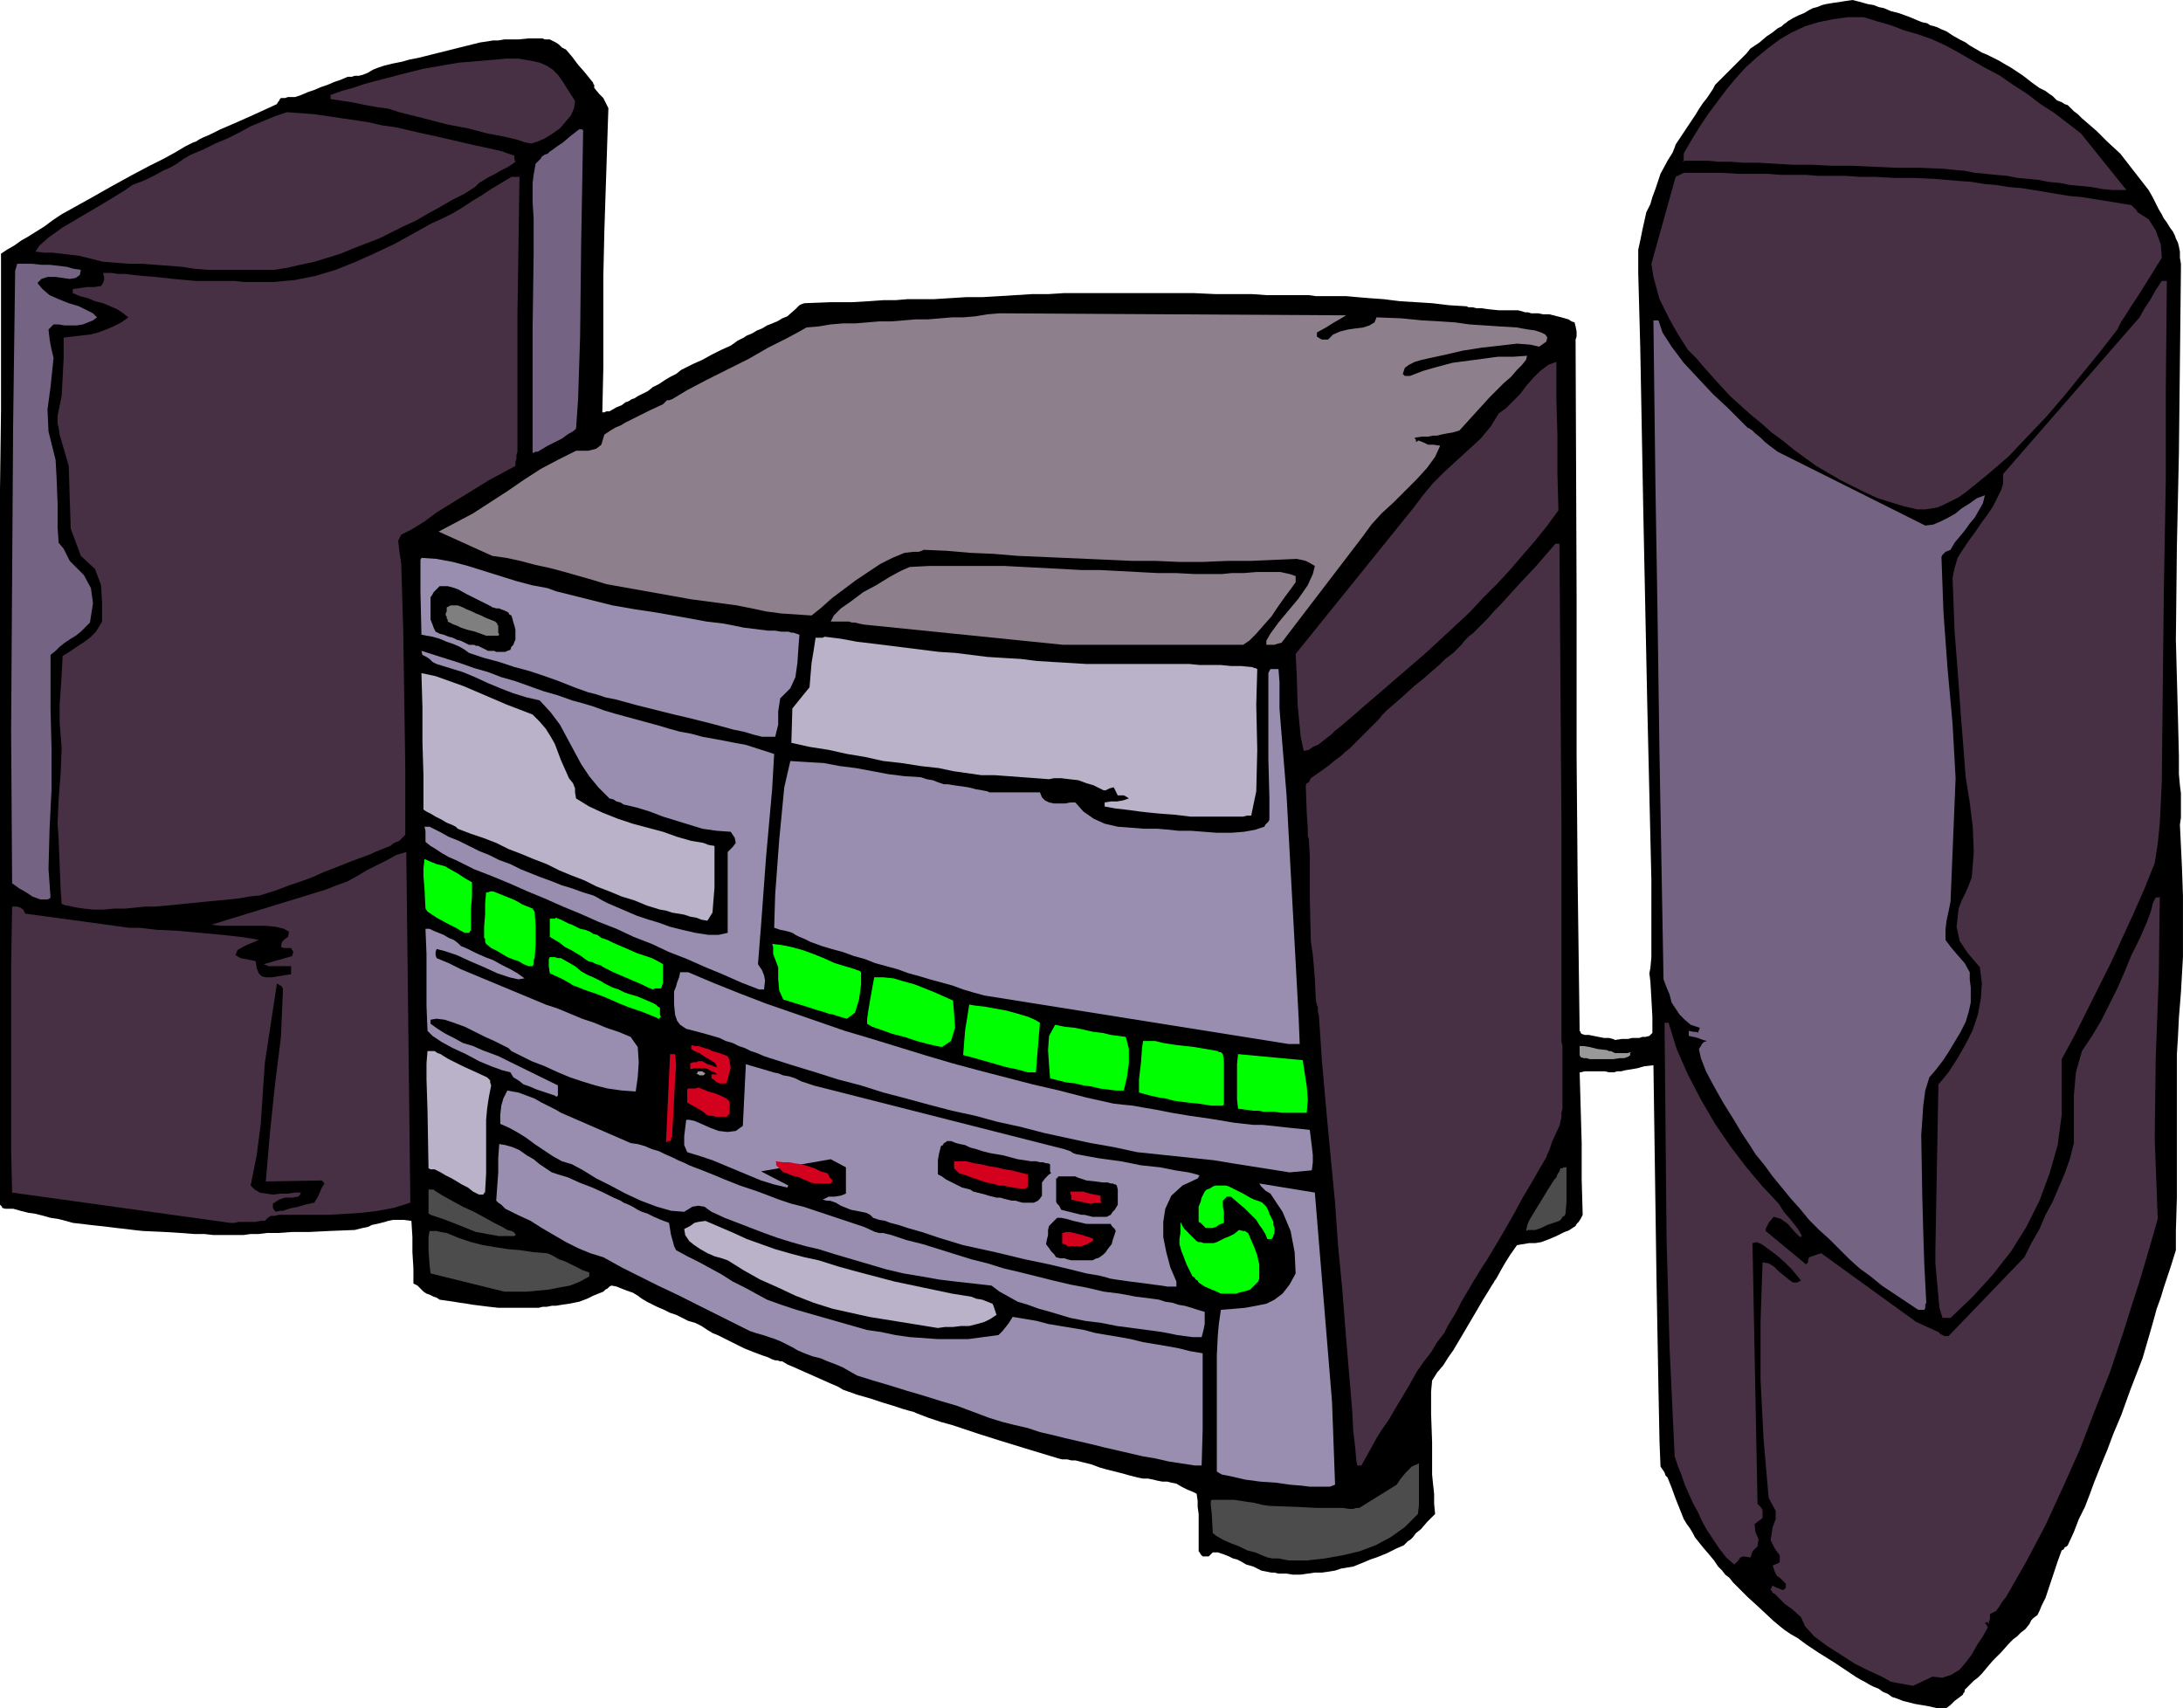
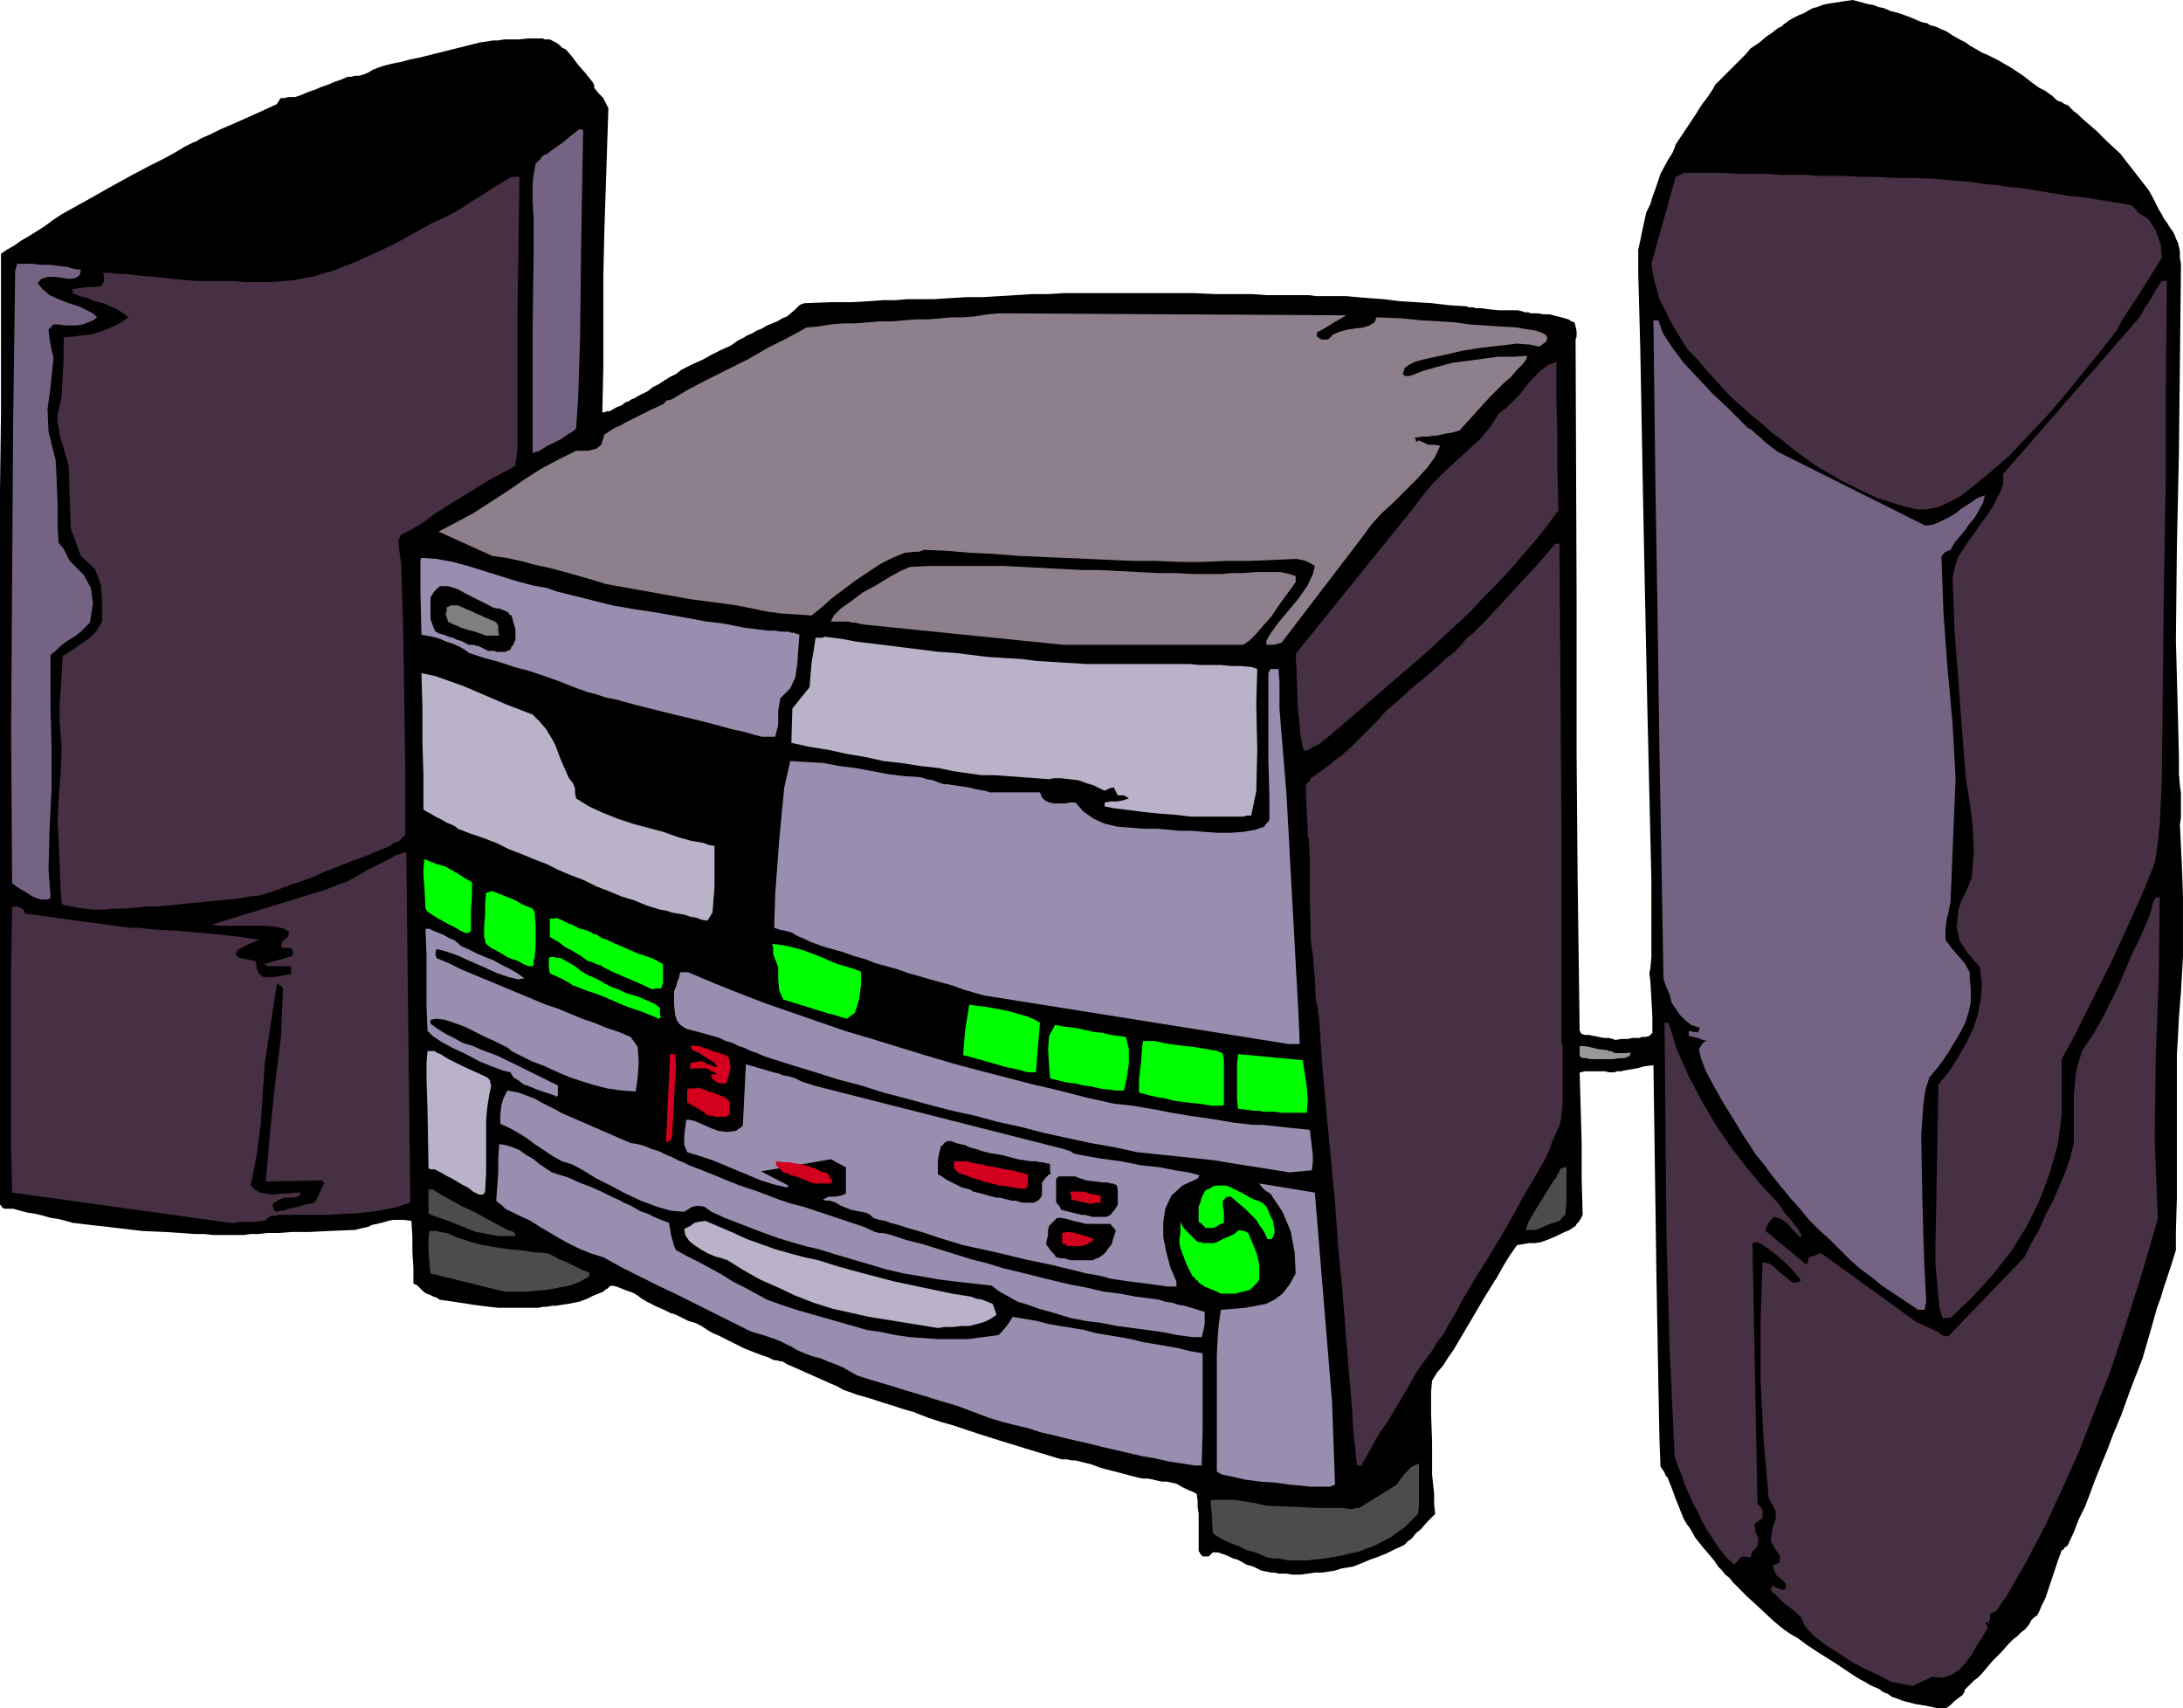
<svg xmlns="http://www.w3.org/2000/svg" width="2.16in" height="1.69in" fill-rule="evenodd" stroke-linecap="round" preserveAspectRatio="none" viewBox="0 0 2160 1690">
  <style>.pen1{stroke:none}.brush2{fill:#000}.brush3{fill:#473044}.brush4{fill:#4c4c4c}.brush5{fill:#998eaf}.brush6{fill:#bab2c9}.brush7{fill:#756384}.brush8{fill:#0f0}.brush9{fill:#d3001e}.brush10{fill:#999}.brush11{fill:#8e7f8c}</style>
  <path d="m1916 1690-9-2-6-1-6-1-4-1-4-1-4-1-5-2-6-2-4-3-5-2-4-3-5-2-4-2-5-3-4-2-5-3-21-14-16-10-12-8-8-6-7-4-6-4-5-4-6-5-15-14-11-10-8-8-6-6-4-5-4-3-3-4-4-4-4-6-5-6-6-7-8-10-2-4-3-5-3-4-3-5-4-10-4-10-4-11-4-10-2-2-1-3-2-3-2-3-1-25-1-50-2-112-3-210-9 1-7 2-6 1-6 1-4 1h-4l-3 1h-5l-4-1h-20l-4 1h-1l1 35 1 35v36l1 35-2 4-2 3-2 2-1 2-3 2-3 2-2 1-3 1-4 2-4 2-7 3-8 3-6 1h-6l-6 1-6 1-7 10-5 8-4 7-5 9-1 1-1 2-2 3-3 5-5 8-7 12-10 17-13 22-5 7-5 8-6 7-5 8-1 11v22l1 28v32l1 10 1 9v10l1 10-8 8-6 7-5 4-3 4-2 2-3 2-2 2-2 2-7 3-6 3-4 2-5 2-5 2-6 2-7 3-10 4-6 1-6 1-6 2-6 1-7 1h-7l-7 1-7 1h-8l-6-1h-8l-4-1h-3l-5-1-5-1-8-4-7-2-5-3-4-2-4-1-4-2-5-2-6-2h-5l-1 1-1 1-1 1-1 1h-6l-1-1-1-1-1-2-1-1v-37l-1-7v-6l-1-7-4-2-5-2-6-3-5-3-5-1-4-1h-5l-5-1-4-1-5-1h-5l-5-1-8-2-7-2-8-2-8-2-7-2-8-3-8-2-8-2h-4l-4-1h-5l-4-1-33-10-26-8-19-6-15-5-12-4-11-3-12-4-13-5-2-1-4-1-7-2-9-3-10-3-12-4-14-4-14-5-5-3-7-3-9-4-9-4-9-4-9-4-7-3-5-3h-2l-3-1h-2l-3-1-4-2-6-2-8-3-10-4-8-4-6-3-4-2-4-2-4-2-5-2-5-3-6-4-6-3-7-2-6-3-6-3-6-2-6-3-7-3-6-3-4-2-5-3-4-3-5-3-6-2-5-2-5-2-5-1-2 1-2 2-2 1-2 2-5 2-5 2-6 3-8 3-10 2-7 1-6 1h-4l-5 1h-4l-4 1h-40l-9-1-8-1-8-1-6-1-7-1-6-1-7-1-7-1-3-2-3-1-4-2-3-1-3-2-3-3-3-3-4-2v-15l-1-16v-15l-1-16-8-1h-10l-5 1-3 1-4 1-4 1-5 1-4 2-5 1-4 1-4 1-25 1-20 1h-17l-14 1h-11l-8 1h-8l-7 1h-30l-9-1h-10l-13-1-16-1-22-1-9-1-8-1-9-1-8-1-9-1-9-1-8-1-9-1-7-2-8-2-7-1-7-2-8-2-7-1-8-2-7-2H5l-3-1v-1l-1-1-1-1V484l1-78V251l6-4 7-4 7-5 7-4 8-5 8-5 8-6 9-6 27-15 23-13 20-11 17-9 14-7 11-6 10-6 8-4 3-1 3-2 4-2 7-3 10-5 14-6 18-8 24-11 1-2 1-1 1-2 1-1h4l3-1h7l6-2 7-3 6-2 7-3 6-2 7-3 6-2 7-3h4l3-1h4l4-1 5-2 5-3 5-2 6-2 4-1 4-1 5-1 5-1 7-2 10-2 12-3 16-4 4-1 4-1 4-1 4-1 4-1 4-1 4-1 4-1 7-1 6-1h5l6-1h14l10-1h14l2 1h5l2 1 4 2 3 2 3 3 4 2 6 7 6 8 7 8 8 10v1l1 1v3l5 6 4 4 2 4 3 6-1 30-1 31-1 30-1 31-1 44v90l-1 45h2l2-1h3l7-4 5-2 4-3 3-1 3-2 3-1 3-2 4-2 6-3 5-4 6-3 6-4 5-3 6-3 5-4 6-3 6-3 9-4 9-5 10-5 9-4 7-5 6-3 3-2 5-2 5-3 5-2 5-3 5-2 5-2 5-3 5-2 8-7 4-4 2-1 3-1 26-1h21l17-1 14-1h12l12-1h26l16-1 16-1h16l17-1 16-1 16-1h16l16-1h128l22 1h36l14 1h42l7 1h30l11 1 12 1 14 1 16 2 16 1 16 1 17 2 16 1h1l2 1h4l4 1h5l7 1 10 1h19l4 1 3 1h3l3 1h7l5 1h6l12 3 7 2 3 2 3 1 1 4 1 5v5l-1 3 1 255v156l1 121 2 151v1l1 1v1l1 1 3 1h4l5 1 5 1 5 1h5l4 1 2 1 7-1h6l4-1h7l3-1h3l4-1 1-1 1-1 1-1v-16l-1-18-1-17-1-8 1-5 1-11v-76l-4-171-4-194-3-162-2-74v-23l2-9 2-10 2-9 2-9 4-8 2-7 3-8 5-15 7-13 5-8 2-5 1-3 4-6 4-6 4-6 4-6 4-6 3-5 4-6 4-5 2-3 2-3 2-3 2-4 4-4 5-5 4-4 5-5 4-4 5-5 4-4 4-5 9-6 7-6 6-4 5-4 4-2 2-2 3-2 1-1 5-3 6-3 5-2 5-3 4-2 4-1 5-2 4-1 6-1 7-1 6-1 7-1 8 2 7 2 6 1 5 2 5 1 7 3 8 2 11 4 7 3 5 2 5 1 3 2 4 1 3 1 4 2 5 2 6 4 7 4 6 3 4 3 7 4 5 3 5 2 4 2 4 2 4 2 5 3 7 4 12 8 9 7 7 5 6 3 4 3 3 2 2 2 2 2 2 1 3 1 3 2 3 1 3 3 3 3 4 3 4 4 7 6 8 7 10 10 13 12 7 9 7 9 7 9 7 9 4 7 3 6 3 6 3 5 2 4 3 4 3 5 3 4 2 4 1 3 2 4 1 4 1 5v6l1 6v5l-1 92-1 91-2 92-1 92 2 75 1 40v18l1 11 1 8v24l-1 7 2 42 1 28v61l-2 35-2 25-1 20-1 16v142l-1 33v19l-5 16-4 12-3 9-3 10-4 11-3 11-4 14-7 24-12 31-9 25-8 19-6 16-5 12-4 10-4 10-4 11-5 13-6 12-5 13-6 13-1 1-2 1-1 2-2 1-4 11-4 12-4 12-4 12-2 4-2 4-2 5-2 4-4 3-2 2-2 4-4 5-4 3-4 4-4 3-4 4-8 9-8 8-6 7-5 6-4 4-4 3-4 4-4 4-1 1v2l-1 1-1 2-4 3-4 3-4 4-4 3h-10z" class="pen1 brush2" />
  <path d="m1893 1668-6-1-5-1-6-1-5-1-9-5-13-6-14-7-14-9-14-9-12-9-9-10-4-9-9-8-7-5-5-5-3-3-2-2-2-1-1-2-1-1v-1l1-1v-1l1-1 4 2 3 1 2 1h2l1-1 1-1v-4l-5-5-4-3-2-4-2-6 7-3v-7l-5-7-4-8 2-13 3-8v-8l-7-13-5-58-3-59v-58l2-58 6 1 5 3 5 5 5 4 5 4 4 3h4l4-2-4-5-5-6-7-7-8-7-8-6-7-5-5-2-4 1 5 258 3 3 2 3v8l-8 6 1 8 3 7-1 7-5 5-2 6-7-1-3 1-2 3-4 4-8-7-7-9-6-9-6-9-5-9-4-9-5-9-4-9-4-9-3-9-4-10-3-9-5-107-3-108-1-107-1-107h4l8 26 11 25 13 25 14 24 15 22 16 21 16 19 16 17 5 8 7 8 7 9 4 7h-1v1h-1l-6-6-6-7-7-5-7-2-5 6-2 4-1 2v2l40 33 1-1 1-1v-2l1-3 12-4 94 68 22 10 2 2 2 1 2 1h4l75-78 7-14 8-14 6-14 7-13 6-14 6-14 5-14 4-16v-47l2-23 6-21 10-15 9-15 8-16 8-16 7-16 7-17 8-16 7-16 3-8 2-6 1-5 3-6h3l1-1-1 80-3 80-1 80 3 79-6 21-7 24-6 20-3 9-12 38-13 39-15 38-15 39-17 38-17 37-19 36-20 35-4 5-3 5-3 4-6 3v5l-1 2v3l-1-1v-1h-1l-2 1 1 1 1 1v1l1 1-5 9-6 9-5 9-6 8-6 7-8 5-9 3-10-1-19 9z" class="pen1 brush3" />
  <path d="m1275 1544-5-1-5-1h-6l-5-1-5-2-7-3-8-2-8-4-8-3-7-3-7-4-4-3-1-19-1-9v-4l1-1h22l7 1 6 1 7 1 8 2 7 1 27 1 20 1h25l7 1h4l3-1h3l37-23 4-6 5-6 6-6 7-3v41l-1 9-13 13-14 10-15 8-16 6-17 4-17 3-18 2h-18z" class="pen1 brush4" />
  <path d="m1296 1471-8-1-12-1-14-2-15-1-15-2-13-3-10-2-5-3v-115l1-20 1-11 1-7 1-7 13-1 11-1 11-2 10-2 8-4 8-6 7-9 6-11-1-21-4-21-8-19-12-18-5-3-2-2-2-2-2-3 55 9 17 207 3 82-5 2h-20zm-114-21-13-2-13-2-13-3-12-2-13-3-13-3-13-3-12-3-13-3-13-3-12-3-13-3-12-4-13-3-12-3-13-4-16-6-16-6-17-5-16-5-17-5-16-5-17-5-16-5-7-4-7-4-7-3-8-3-7-3-8-2-8-3-7-3-5-3-6-3-6-3-5-2-6-2-6-2-7-2-6-2-18-9-18-9-18-9-18-9-19-9-18-9-18-9-18-10-13-4-12-5-12-6-12-7-12-7-11-7-13-6-12-6-2-2-2-2-3-2-2-2 1-14 1-14v-14l1-14 6 1 7 2 7 3 7 5 7 4 6 5 6 4 6 4 6 2 10 3 11 5 13 5 11 5 10 5 7 3 3 2 5 2 4 2 5 3 4 2 6 2 6 3 7 3 8 3 2 12 2 7 1 4 2 4 11 6 12 6 11 6 11 6 11 7 12 6 11 6 11 6 14 5 15 5 14 4 14 4 14 4 14 4 14 4 14 2 14 3 14 2 14 1 14 1h30l15-2 15-2 4-4 4-5 3-4 3-5 12 2 12 2 11 3 12 2 12 2 12 2 11 3 12 2 12 2 11 2 12 3 12 2 12 2 11 2 12 3 12 2v76l-1 35h-7z" class="pen1 brush5" />
  <path d="m1343 1450-1-5-1-12-2-17-1-20-6-71-4-51-4-41-3-43-3-31-5-53-5-56-3-45-1-4v-4l-1-3-1-4-1-21-1-13-1-11-2-14-1-43v-41l-1-17-1-3v-7l-1-15-1-28 1-2 2-1 1-2 1-2 10-7 7-5 6-5 4-3 4-3 3-3 4-3 4-4 4-4 4-4 4-4 5-5 4-4 4-4 4-5 4-4 15-13 12-11 10-8 8-7 7-6 6-6 8-6 8-8 3-4 3-3 2-2 3-2 8-8 7-7 6-7 7-7 9-10 11-12 15-16 19-22h4l2 279v214l1 3v63l-1 4v4l-1 5-1 4-7 15-3 9-2 4-1 3-7 12-8 14-9 15-8 15-8 14-7 12-6 10-3 5-3 5-4 6-8 13-13 22-4 8-4 7-5 8-4 8-7 9-6 10-7 9-7 10-9 16-6 10-6 10-7 12-7 10-5 8-6 11-9 16h-4z" class="pen1 brush3" />
  <path d="m1180 1323-15-2-15-3-15-2-15-2-15-2-15-3-16-2-15-3-10-3-10-3-11-3-11-4-10-3-9-5-9-5-8-6-36-4-16-2-17-3-18-3-17-4-17-5-17-5-17-5-16-5-13-3-14-4-13-4-14-5-13-5-13-5-13-5-13-6-7-5-6-1-6 1-8 5-13-1-14-4-16-6-15-7-15-8-14-7-13-8-11-6-10-3-9-5-9-6-9-6-8-6-8-5-9-5-9-4v-9l1-9 2-7 4-8 5 1 6 1 8 3 8 3 7 4 8 4 6 3 5 3 69 30 7 1 7 2 7 3 7 2 6 3 7 3 6 3 7 3 4 2 5 2 8 3 10 4 12 5 15 6 18 6 21 8 12 4 12 3 12 4 12 4 12 4 12 4 12 4 11 5 4 1h4l4 1 4 1 15 5 16 4 16 5 16 5 16 5 16 4 16 5 17 4 16 4 16 4 17 4 16 3 17 4 16 2 16 3 16 2 7 1 6 2 7 1 6 2 6 1 7 2 6 2 7 2v12l-1 5-2 8h-9z" class="pen1 brush5" />
  <path d="m928 1314-68-11-18-4-18-4-19-6-18-7-17-8-18-8-16-9-16-10-6-2-7-2-7-3-7-4-6-4-5-4-4-6-1-6 6-3 4-3 4-1 7-1 14 6 14 6 13 6 14 5 14 5 14 4 15 4 14 3 19 6 18 5 19 5 19 5 19 4 19 4 19 4 19 3 5 2 6 1 5 2 5 2 1 2 1 3 1 3 1 3-6 4-6 3-7 2-8 2h-8l-8 1h-8l-7 1z" class="pen1 brush6" />
  <path d="m1922 1304-3-10-2-22-2-22v-13l3-164 10-12 9-14 8-14 7-14 5-15 3-16 1-15-2-16-12-14-8-12-3-14 2-18 3-8 4-8 3-7 3-8 2-25-1-25-3-24-4-25-5-64-3-42-3-38-2-53 2-10 3-10 5-8 6-9 6-8 6-9 6-8 6-9 5-10 3-6 2-6v-10l135-155 5-9 6-9 5-9 6-9h5l-1 108v87l-2 114-2 187-1 21-1 20-2 20-3 19-10 25-11 25-11 24-11 24-12 24-12 24-12 24-13 24v55l-4 30-8 28-10 27-13 26-15 24-18 23-20 22-22 21h-8z" class="pen1 brush3" />
  <path d="m1898 1296-12-8-12-8-12-8-11-9-11-8-10-9-10-10-10-10-10-9-10-10-9-11-9-10-9-11-9-11-8-11-9-11-5-8-8-12-9-15-10-16-9-16-8-15-5-13-2-9 2-3 1-2 2-2 3-1-4-1-5-2-4-1-5-1v-5l5 1h3l1 1 2-5-9-3-6-5-5-5-4-6-4-6-2-8-3-7-3-8-4-224-2-143-2-122-2-163h5l4 12 9 14 12 16 14 15 15 16 14 13 12 12 8 8 2 1 3 2 3 3 5 4 4 4 5 4 4 3 4 3 146 73 8-1 7-3 8-4 7-4 6-5 8-5 7-5 8-3-2 8-4 7-4 7-5 6-5 7-5 6-5 6-4 7-5 2-2 2-1 1-1 2 2 55 4 55 5 55 3 54-5 122-2 10-2 9-1 9v10l6 8 6 7 7 8 5 9v7l1 8v15l-2 9-3 10-5 10-6 10-6 10-6 9-7 9-6 7-4 13-2 15-1 15-1 14 1 59 1 37 1 31 2 39-1 2v3l-1 2h-6z" class="pen1 brush7" />
  <path d="m1208 1280-4-2-5-2-7-3-6-4-1-2-2-1-1-2-2-1-6-12-3-8-2-5-2-7v-5l1-6v-11l2 4 2 3 4 4 6 6 2 2 2 1h2l3 1h10l3-1 8-4 5-2 4-2 5-4 4 1h2l1 1 2 1 6 14 3 8 1 5 1 4v14l-1 3-2 2-2 2-4 4-3 1-4 1-4 1-3 1h-15z" class="pen1 brush8" />
  <path d="m499 1278-73-18-1-9-1-14v-13l1-6h7l4 1 6 1 12 5 12 4 12 3 12 2 13 2 12 1 13 2 13 1 3 1 4 2 5 3 6 2 6 3 6 3 6 3 6 2v4l-9 5-10 4-11 2-10 2-11 1-11 1h-22z" class="pen1 brush4" />
  <path d="m1155 1273-6-1-8-1-7-1-8-1-8-1-7-1-7-1-6-1-3-1-8-2-12-2-16-4-21-5-24-5-29-7-32-7-23-7-18-6-14-4-9-3-8-2-5-2-6-1-6-2-3-3-4-2-5-1-5-1-5-1-5-2-5-2-5-3-3-1-3-1h-3l-4-1 6-3h6l6-1 5-2v-26l-15-8-69 12 27 14-1 2-13-3-13-4-12-5-12-5-12-5-12-5-12-4-13-4-3-7v-9l1-8 1-8h3l5 1 7 3 9 4 8 3 9 1 8-1 7-5 3-61 24 7 3 1 5 1 5 2 6 1 6 2 6 3 6 2 6 2 248 63 3 1 3 1 3 2 3 1 22 4 22 3 20 4 19 2 15 3 13 2 8 2 3 1-1 1v1l-1 1-15 7-11 10-6 13-2 13v15l3 15 4 15 6 14v5h-9z" class="pen1 brush5" />
  <path d="m1060 1247-4-1-3-1h-4l-4-1-2-3-3-3-2-3-3-4 1-5 1-4v-5l1-4 2-2 2-2 2-2 2-2h4l5 1 7 2 13 3h24l1 2 1 1 2 2 1 2-1 3-1 3-1 3-1 4-4 5-2 3-2 2-4 3-2 1h-1l-2 1-2 1h-21z" class="pen1 brush2" />
  <path d="m1056 1233-1-1-1-1h-2l-1-1v-10l4-1h3l5 1 8 2 3 1 3 1 3 1 2 1-1 2-2 1-3 2-6 2h-14z" class="pen1 brush9" />
  <path d="m1254 1226-2-5-3-5-3-4-3-5-7-7-4-4-6-5-8-7h-4l-1 1-1 1-1 1-1 1v6l1 5v11l-3 1-2 1-3 2-3 1h-7l-2-2-1-1-2-2-2-1v-15l2-5 1-4 2-4 1-2 2-2 3-1 3-2 3-1h10l3 1 2 1 12 6 7 4 4 2 6 2 2 1 1 1 2 2 1 1 2 4 1 3 2 4 2 4v3l1 3v6l-1 1v1l-1 2-1 1h-4z" class="pen1 brush8" />
  <path d="m493 1223-5-1-6-1-5-1-6-1-15-6-10-4-8-3-6-2-3-1-3-1-1-1h-1v-24h5l1 1 8 5 9 5 11 6 11 5 11 6 9 5 8 4 5 3 4 1 2 1 1 1 1 1v1l-1 1h-16zm1017-5 1-5 1-3 2-4 3-5 3-5 5-8 6-10 7-11 2-2 1-3 2-3 1-3h2l1-1h3v34l-1 12-1 2-2 1-1 2-2 2-6 2-6 2-6 3-6 2h-7l-2 1z" class="pen1 brush4" />
  <path d="m228 1210-216-30-1-42V957l1-60h5l3 1 3 2 2 4 103 14h10l17 2 21 1 22 2 22 2 18 2 13 2 5 1-7 3-7 3-7 4-2 5 5 3 5 1 5 1 5 1 1 7 2 5 3 3 4 1h6l6-1 6-1 7-1v-8h-22l-5-2 28-8 1-3v-2l-1-1-1-2h-7l-3-1 1-5 3-3 3-2 1-5-5-3-8-2-10-1h-45l-9-1 114-35 10-4 11-4 9-5 10-6 10-5 10-5 9-5 10-3 1 86 1 87 1 87 1 87-16 5-16 3-16 2-16 1-17 1h-49l-4 1h-4l-3 2-3 3h-4l-5 1h-17l-4 1h-4z" class="pen1 brush3" />
  <path d="m1081 1204-4-1-4-1h-3l-4-1-4-1-4-1-4-1-4-1-1-2-1-2-2-2-1-2v-23h1v-1h1v-1h17l2 1 3 1 3 1 3 1 9 1 7 1h5l3 1h2l2 1h1l1 1 1 4v15l-3 5-2 2-2 3-4 2h-14zm-808-5-2-2-1-2v-4l6-4 6-2h7l6-1 1-1 1-1v-1l1-1h-6l-7 1h-7l-8 1-7-1-6-1-5-3-4-4 6-30 4-31 2-30 2-30 12-79 3 2 2 1v1l1 1-2 48-6 48-5 48-4 47 56-1v1h1v1l1 1-3 5-2 5-2 4-3 5-9 2-7 2-5 1-4 1-3 1-3 1h-3l-4 1z" class="pen1 brush2" />
  <path d="m1078 1191-4-1-5-1-4-1-5-1v-4l-1-2v-2h13l3 1 3 1 5 1 6 1v5l1 2h-6l-3 1h-3z" class="pen1 brush9" />
  <path d="m1012 1190-4-1-3-1h-4l-4-1-4-1-3-1h-4l-4-1-4-1-3-1-4-1-4-1-4-1-3-2-4-1-4-1-10-5-6-3-4-3-4-2v-14l1-6 2-8 2-1 1-2 2-1 1-1h4l5 2 4 1 5 1 2 1 2 1 3 1 4 1 6 2 8 2 12 2 15 4 7 1 6 1h5l4 1h3l3 1h2l2 1v7l1 2-2 1-2 2-2 2-3 4v13l-2 3-2 2-2 1-2 1h-11z" class="pen1 brush2" />
  <path d="m474 1182-6-3-5-4-6-3-5-3-5-3-6-3-5-3-6-3h-4l-2-1-1-57-1-31v-16l1-12h7l3 2 3 1 3 2 5 3 6 3 8 4 11 5 13 6 2 2 1 1v2l1 3-2 10-1 6-1 7-1 11v53l-1 18v1h-1v1l-1 1h-4z" class="pen1 brush6" />
  <path d="m1009 1176-7-1-5-1-5-1h-4l-3-1-4-1-5-1-6-2-9-3-5-2-3-1-4-1-1-1-1-1-2-2-1-1v-7h12l8 2 7 1 8 2 7 1 8 2 7 1 8 2 8 2v12l-1 1-1 1h-6zm-203-5-4-1-4-2-3-1-4-2-4-1-4-1-4-2-4-1-2-2-1-1-2-2-2-2v-3l-1-1 8 1h6l5 1 7 1 7 2 6 2 6 3 7 2 1 2 1 2 2 2 1 2h-1v1l-1 1h-16z" class="pen1 brush9" />
  <path d="m1276 1160-19-3-19-3-19-3-18-3-19-2-19-2-19-2-19-2-23-5-23-4-23-5-23-5-23-6-23-5-22-6-23-5-23-6-22-6-23-6-22-7-23-6-22-7-23-7-22-7-6-2-7-3-6-2-6-3-6-2-6-3-7-2-6-3-14-4-11-3-8-2-6-4-3-4-2-6-1-10v-13l2-5 1-4 2-5 1-5h8l26 11 25 10 26 10 26 9 26 9 26 9 27 8 26 8 26 8 27 8 26 7 27 7 27 7 26 6 27 7 27 6 9 1 10 1 11 2 12 2 15 3 18 3 21 3 24 4 9 1 9 1h9l10 1 9 1 9 1 10 1 9 1 2 16 1 9v7l-1 8-22 2z" class="pen1 brush5" />
  <path d="m659 1130 1-22 1-22 1-21 1-22h5l1 12-1 12-1 21-2 36v1l-1 1v2l-1 1h-2l-1 1h-1zm51-25h-2l-3-1h-3l-3-1-2-2-3-2-5-3-9-5v-13l1-1h7l3-1 10 4 7 2 5 2 4 2 2 1 1 1 1 1 1 1v12l-1 1-1 1-1 1h-9z" class="pen1 brush9" />
  <path d="M1277 1101h-9l-7-1h-11l-5-1h-5l-7-1-8-1-1-9v-35l1-10 64 6 2 13 2 13 1 13-1 13h-16zm-78-7-13-2-10-1-8-1-7-1-7-2-7-1-9-2-11-3v-13l2-17 1-14 1-7h12l8 2 13 2 18 2 23 4 1 1h2l1 1 1 1 1 6v44l-1 1h-11z" class="pen1 brush8" />
  <path d="m549 1084-6-2-6-2-6-2-7-3-6-2-5-4-5-3-3-5-8-2-11-4-12-5-13-7-13-6-11-6-9-6-5-5-1-25v-51l-1-25h4l4 2 5 2 5 2 5 3 5 2 4 3 3 3 7 3 8 4 9 4 8 3 9 5 8 4 7 4 7 5-6 1-9-2-12-4-13-6-14-6-13-6-12-4-8-2-1 3v3l1 3 12 5 12 6 12 5 12 5 12 5 12 5 12 5 12 5 12 5 12 4 12 5 12 5 12 4 12 5 12 4 12 5 7 10 1 15-1 15-2 14-14-1-14-2-12-3-13-4-12-4-12-5-13-6-13-5-4-2-4-2-4-2-4-2-4-2-3-3-4-2-4-2-6-3-9-4-10-5-10-5-11-4-9-3-8-1-6 1v4l7 5 8 5 8 4 9 5 10 3 9 4 8 3 8 3 59 29v10l-1 1h-1l-1-1z" class="pen1 brush5" />
  <path d="m1104 1079-8-1-8-1-8-2-8-1-8-2-9-1-8-2-8-2-1-13-1-15 1-14 6-11 10 2 10 1 9 2 9 2 9 1 8 2 8 1 7 1 3 12v14l-2 14-3 13h-8z" class="pen1 brush8" />
  <path d="m712 1072-2-1-2-1-2-2-2-1v-4h6l-3-2-3-1-3-2-3-1h-11l-4 1v-6l3-1h3l2-1h4l5 3 4 1 2 1 3 1v-2l-1-1v-1l-10-6-6-4-5-2-3-2v-4l4 1h3l3 1 3 1 4 1 4 2 7 2 8 3 1 2 1 2v2l1 5-2 8-1 4-1 3-1 1h-6z" class="pen1 brush9" />
-   <path d="m692 1064-1-1h-1l-1-1h1v-1l1-1h4l1 1 2 1-1 1-1 1h-4z" class="pen1 brush10" />
  <path d="m1017 1061-11-3-10-2-7-2-7-2-7-2-7-2-7-2-8-2 1-13 1-12 2-12 2-13 6 1 9 1 11 2 11 2 11 3 10 3 7 3 5 3-1 12-1 12-1 12-1 13h-8z" class="pen1 brush8" />
  <path d="M1576 1048h-3l-3-1h-3l-3-1-1-2v-9h4l6 1 8 2 9 1 2 1h2l2 1 2 1h12l4-1-1 1v2l-1 1-2 1-3 1h-4l-7 1h-20z" class="pen1 brush10" />
-   <path d="m932 1036-5-1-9-2-11-3-12-4-12-3-11-4-9-3-5-3v-5l1-7 2-12 4-22h9l10 1 10 3 11 3 10 4 10 4 9 4 9 4 1 12 1 15-4 13-9 6z" class="pen1 brush8" />
  <path d="m1275 1033-301-48-11-3-10-3-11-4-11-3-11-3-10-3-11-3-11-4-11-3-11-3-10-4-11-3-11-4-11-3-10-3-11-4-6-3-5-2-4-2-3-2-3-1-4-1-5-1-6-2 1-33 4-54 5-52 6-26 16 1 17 1 16 3 16 2 16 3 16 3 16 2 16 1 6 2 6 1 5 2 6 2h4l6 1 7 1 7 1 8 2 6 1 5 1 2 1h50l2 5 3 3 4 2 5 1h11l5-1h5l8 9 10 7 11 5 13 3 13 1 13 1h13l12 1 9 1h12l13 1 13 1h14l13-1 11-2 9-3 1-2 2-2 1-1 1-2v-22l-1-37v-86l2-4h8l1 13v26l1 13 6 73 4 74 4 73 4 74 1 25h-11z" class="pen1 brush5" />
  <path d="m838 1008-7-2-6-2-5-1-6-2-7-2-9-3-10-3-13-4-4-9-1-11v-12l-5-13v-7l-1-3 9 1 10 2 11 3 11 4 10 4 11 5 10 3 10 3 2 1h1l2 1 1 1v12l-2 15-4 13-8 6zm-188-1-15-6-12-4-10-4-9-4-7-3-8-3-9-3-10-4-3-1-3-2-7-4-13-6-1-7v-7l1-2h5l3 1h3l7 4 7 4 6 5 7 4 5 2 4 2 4 2 3 2 4 2 4 2 6 2 6 3 6 2 7 2 7 3 7 3 2 1 2 1 2 2 2 1v7l1 2-1 1-1 1h-1l-1-1zm-4-28-5-2-6-3-7-3-7-3-7-3-7-3-6-3-4-2-3-2-4-1-4-2-4-1-3-2-4-3-5-3-5-3-6-3-5-4-5-3-5-3v-18h5l1-1 5 2 4 2 4 2 3 1 4 2 4 2 5 1 5 2 3 2 4 1 4 3 6 2 6 3 7 3 7 3 9 4 9 3 6 2 4 2 7 4v19l-1 2v1l-1 2h-6l-2 1z" class="pen1 brush8" />
-   <path d="m751 979-18-7-18-8-17-7-18-8-18-7-17-8-18-7-17-8-18-7-18-8-17-7-18-8-17-7-18-8-17-7-18-7-6-3-6-3-6-3-7-3-7-4-6-4-5-3-5-4v-11l-1-4h5l10 5 9 5 10 4 10 5 10 5 10 4 10 5 11 4 10 5 10 4 10 4 11 4 10 4 10 3 11 4 10 3 4 2 5 3 6 3 7 3 7 3 7 3 7 3 6 2 6 2 10 3 11 4 12 3 13 3 13 2h10l9-2v-80l5-5 3-4-1-5-4-6-14-1-14-2-13-4-13-4-13-4-13-5-13-4-13-3-3-2-4-1-3-2-4-1-11-11-9-11-8-12-7-13-7-13-7-13-9-12-11-12-13-3-13-4-13-5-12-5-13-6-12-5-13-4-13-4-4-2-3-3-3-2-4-2-1-4 38 12 14 5 14 4 13 5 14 4 14 5 14 5 14 4 14 5 11 3 10 3 11 4 10 3 11 3 11 3 11 3 11 3 10 3 11 3 11 2 11 3 11 2 11 2 10 2 11 2 28 9-2 35-6 67-5 68-3 38 4 6 2 5 1 5-1 9h-5z" class="pen1 brush5" />
  <path d="m523 956-5-2-5-3-6-2-5-2-5-3-5-3-6-3-5-4-1-2v-3l-1-1v-11l1-12v-11l1-11h2l2-1h3l5 2 5 2 5 2 5 2 4 2 5 3 5 2 5 2v1h1v1l1 1 1 14v19l-1 13-1 2v4l-1 2h-4zm-63-33-4-2-5-3-8-4-11-6-3-2-3-2-3-2-2-3-1-20-1-12v-8l1-9 7 3 5 2 4 1 4 1 7 4 7 4 6 4 7 4v14l-1 13v21h-1v1l-1 1h-4z" class="pen1 brush8" />
  <path d="m700 911-6-1-5-2-6-1-6-2-6-1-6-1-6-2-6-1-13-4-12-5-13-4-12-5-13-5-12-6-13-5-12-5-12-6-13-5-12-5-13-5-12-6-13-5-12-4-13-5-2-2-4-2-5-2-5-3-6-3-5-3-4-2-3-2v-34l-1-33v-34l-1-34 14 3 14 5 14 5 14 6 14 6 14 6 13 5 13 5 7 7 6 7 5 8 4 7 3 8 3 8 4 9 4 9 4 5 2 5v4l1 6 13 8 13 6 15 6 15 5 15 4 15 4 14 5 14 4 6 1 6 1 5 2 6 1v41l-2 25-5 8z" class="pen1 brush6" />
  <path d="m92 900-9-1-7-1-5-1-4-1h-2l-2-1h-1l-1-1-1-14-1-25-1-25-1-15 1-24 2-26 1-25-2-25v-18l1-14 1-15 1-19 5-3 6-4 6-4 6-4 5-4 5-5 3-5 3-5v-19l-1-17-6-16-14-13-10-27-1-30-1-32-9-31-1-7-1-4v-8l4-19 1-19 1-19v-20l9-1 8-1 9-1 8-2 8-3 7-3 8-4 7-5-5-4-6-4-7-3-7-3-8-2-7-3-8-2-7-3v-4l7-1 7-1h7l7-1 2-3 1-3v-3l-1-4h8l7 1h7l8 1 9 1 13 1 18 2 22 2h38l10 1h29l21-2 20-4 20-6 20-8 20-9 19-9 18-10 18-10 11-5 10-5 10-6 9-6 10-6 9-6 10-6 10-6h8l-1 68-1 68v136l-1 3v4l-1 3v4l-13 7-13 7-13 8-13 8-13 8-13 8-12 9-13 8-10 5-3 6 1 9 2 14 2 67 1 67 1 67v67l-3 3-3 3-5 2-4 3-5 2-5 2-5 2-4 2-19 7-15 6-13 5-11 5-11 4-12 4-13 5-16 5-10 1-11 2-10 1-10 1-11 1-10 1-10 1-10 1-10 1-11 1h-10l-10 1-10 1h-11l-10 1H92z" class="pen1 brush3" />
  <path d="m40 890-8-3-6-4-7-4-7-5-1-151 1-151 1-152 2-152 2-7h15l9 1h8l9 1 8 1 7 2 7 1-1 5-4 3-6 1-7-1-7-1h-8l-6 2-4 4 5 6 7 6 9 4 10 4 10 3 8 4 6 3 4 4-4 3-5 2-5 2-6 1H64l-6-1h-5l-1 1-1 1-2 2-1 1 1 9 1 6 1 5 2 8-3 29-3 22 1 22 7 28 1 18 1 25v24l1 15 5 6 2 4 2 4 2 4 14 14 7 13 2 15-3 19-5 5-4 4-5 4-5 3-6 4-5 4-4 4-5 4v54l1 39v40l-2 40-1 39 2 28-1 1-2 1h-7z" class="pen1 brush7" />
  <path d="m1178 808-17-2-14-1-10-1-9-1-7-1-8-1-9-1-11-2v-4l6-1h6l6-1 6-2-3-2-2-1h-6l-1-2-1-2-1-2-1-2-4 1-2 1-2 1h-2l-4-2-6-3-7-2-8-3-9-1-8-1h-7l-5 1-13-1-14-1-13-1-14-1h-13l-14-2-14-2-14-3-18-2-19-3-18-2-18-4-18-3-18-4-19-3-18-4 1-34 17-21 1-12 1-12 2-12 2-13h7l2-1 16 2 16 3 17 2 16 2 16 2 16 2 16 2 16 1 16 2 16 2 16 1 17 1 16 2 16 1 17 1 16 1h102l10 1h21l10 1h10l10 1h1l2 1h1l2 1-1 35 1 45-1 41-5 24h-4l-4 1h-52z" class="pen1 brush6" />
  <path d="m1290 743-3-14-3-31-1-32-1-19 117-145 9-12 10-12 11-11 12-11 12-11 12-11 10-12 8-13 7-5 7-7 7-7 6-8 7-8 7-7 8-6 8-3v37l1 36v37l1 37-11 15-12 15-13 15-12 14-13 14-14 14-13 14-14 13-14 13-14 13-15 13-14 12-15 13-14 12-15 13-14 12-4 3-4 4-4 3-5 4-4 3-5 2-4 3-5 1z" class="pen1 brush3" />
  <path d="m754 729-8-2-10-3-10-2-11-3-11-3-12-3-12-3-13-3-12-3-12-3-12-3-11-3-11-3-10-2-9-3-8-2-14-5-15-6-14-5-15-5-15-4-15-5-15-4-15-5-4-3-5-3-7-3-6-2-7-3-7-2-6-1-5-1-1-43v-31l1-2 15 1 16 3 15 4 16 5 16 5 16 5 15 4 16 3 8 3 8 2 8 2 8 2 8 2 8 2 8 2 8 2 23 4 20 3 17 3 17 3 16 3 17 2 20 4 24 3h7l6 1h7l3 1h2l3 1 3 1-1 13-1 15-2 14-5 11-10 10-2 13v13l-3 12h-13z" class="pen1 brush5" />
  <path d="m491 645-2-1h-6l-2-1-2-1-2-1-2-1-2-1h-2l-2-1h-5l-4-2-4-2-4-1-4-2-4-1-5-2-4-1-4-2-1-2-1-2-1-3-2-5v-22l2-3 1-2 2-2 4-4h8l4 1 6 2 9 5 8 4 6 3 4 2 4 2 2 1 1 1h1l3 1h3l2 1 3 1 2 1 2 1 1 2 2 1 1 3 1 4 1 3 1 4v10l-1 2-1 3-2 2-1 3-3 1-2 1h-9z" class="pen1 brush2" />
  <path d="m1052 638-197-20-5-1-4-1h-3l-3-1h-18l3-6 7-7 10-7 12-9 13-7 13-8 11-6 9-4 19-1h75l19 1 19 1 19 1 19 1h18l19 1 19 1 19 1h18l19 1h27l10-1h12l12-1h24l9 2 6 2v6l-5 7-6 8-7 10-6 9-8 9-7 8-7 7-6 4h-178z" class="pen1 brush11" />
  <path d="M1253 638v-4l4-7 8-11 10-12 10-12 9-13 5-11 2-8-5-3-4-2-4-1-5-1-23 1-23 1h-23l-24 1h-23l-23-1h-23l-22-1-23-1-23-1-23-1-23-1-24-2-23-1-23-2-23-1-2 1-3 1h-5l-9 1-12 5-12 6-12 8-12 8-12 9-12 9-10 9-10 8-15-1-15-1-15-2-14-3-15-3-15-2-15-2-15-2-84-15-13-4-14-4-14-4-15-4-14-3-15-4-14-3-14-2-53-24 17-9 17-9 17-11 17-11 16-11 17-11 17-9 18-9h12l8-2 5-4 3-10 6-4 5-3 5-2 5-3 6-3 8-4 10-5 13-6 2-2 2-2h2l3-1 15-9 19-10 20-10 22-11 19-11 18-9 13-7 7-4 12-1 12-2 12-1h12l12-1 12-1h12l12-1 12-1h12l12-1 12-1h11l12-1 12-2 12-1 343 2-5 3-7 4-8 5-9 5v4l3 2 2 1h6l5-5 7-3 8-2 7-1 8-1 6-2 5-3 2-5 25 1 20 2 18 1 15 1 14 2 15 1 15 1 17 1 5 1 6 1 7 1 6 2 4 2 2 3-1 4-7 5-9-2-13-1-17 2-18 2-19 3-17 4-14 3-9 2-7 2-6 3-4 3-2 6 1 1 1 1h5l13-5 14-4 15-4 15-2 15-2 15-2h15l14-1-1 4-4 5-5 5-6 7-7 6-6 6-5 5-3 3-30 33-7 2-6 1-5 1-4 1h-4l-5 1h-6l-7 1v1l1 1v2h1l1-1h1l5 2 4 2h5l7 1-5 11-8 11-10 11-11 11-12 12-12 11-10 11-8 11-81 106-4 1-3 1h-8z" class="pen1 brush11" />
  <path d="m481 629-11-4-8-2-6-2-4-2-3-1-2-1-2-1-2-1v-2l-1-1v-2l-1-1v-2l1-2v-4l2-1 2-1h7l5 2 4 2 5 2 4 2 5 2 4 2 5 2 5 2 1 1 1 1v1l1 1v7l1 2-1 1h-12z" class="pen1" style="fill:#7f7f7f" />
  <path d="m1897 504-13-3-13-4-13-4-13-6-12-6-12-6-12-7-12-7-11-8-11-8-11-9-11-8-10-9-11-9-10-9-10-9-12-13-9-10-7-8-5-6-4-4-3-3-1-1-1-1-7-11-6-10-5-9-5-10-5-10-3-11-3-11-2-13 24-86 2-1 2-1 2-1 2-1h38l16 1h29l13 1h25l12 1h27l14 1h16l17 1h20l21 1 12 1 12 1 13 1 12 2 12 1 12 2 12 1 13 2 12 2 12 2 12 2 12 1 12 2 13 2 12 2 12 2 2 2 1 1 2 2 1 2 11 7 7 11 5 14 1 13-13 21-10 16-8 12-5 8-4 6-2 4-1 2-1 2-17 22-18 22-17 21-18 21-19 20-19 20-21 18-21 17-7 5-6 3-6 3-4 2-5 2-5 1-7 1h-8z" class="pen1 brush3" />
  <path d="M527 448V325l1-73v-36l-1-16v-19l1-8 2-11 2-2 1-1 2-2 1-2 3-2 3-1 2-2 3-2 4-3 6-4 7-6 9-7h3l1 1-2 114-1 90-2 62-2 29-2 2-3 2-2 1-3 2-4 3-6 3-8 4-10 6h-2l-2 1h-1z" class="pen1 brush7" />
-   <path d="m206 267-13-1-13-2-13-1-13-1-13-1h-13l-13-1-13-1-8-2-8-2-8-2-9-1-8-1-9-1h-8l-9-1 4-6 9-8 14-10 17-10 17-10 15-9 13-8 7-5 8-3 7-3 8-4 7-4 7-3 7-4 7-5 7-4 12-5 12-6 12-5 12-6 11-6 12-5 12-5 12-4 14 1 13 1 14 2 13 2 14 2 13 2 13 3 14 2 13 3 13 3 14 3 13 3 13 3 13 3 14 3 13 3 2 1 3 1 3 1 3 1v4l1 2-4 3-5 3-6 3-5 3-6 3-5 3-5 3-4 4-11 7-12 6-12 7-11 6-12 7-13 6-12 6-12 6-13 5-13 5-12 5-13 4-13 4-14 3-13 3-13 2h-65zm1884-79-10-1-11-2-10-1-11-1-10-2-11-1-10-2-10-1-11-1-10-2-11-1-10-1-11-1-10-2-11-1-10-1-23-1h-23l-23-1-21-1h-21l-19-1h-19l-17-1-17-1h-15l-13-1h-12l-10-1h-23l-2 1 1-2v-6l1-2 7-12 8-13 8-12 9-12 9-12 9-11 10-11 11-10 11-9 12-9 12-7 13-6 13-4 15-3 14-2h16l13 4 14 4 13 5 14 4 14 5 13 6 13 7 12 7 14 8 15 8 13 9 14 9 13 10 14 9 13 10 13 10 45 56h-14zM526 142l-6-1-9-3-13-3-16-3-19-5-21-4-23-6-24-6-3-1-3-1-3-1-5-1-8-1-11-2-15-3-20-3v-4l11-4 11-3 12-4 11-3 12-3 11-3 12-3 12-3 12-2 11-2 12-2 12-1 12-1 12-1 11-1h12l12 2 9 2 7 3 6 4 5 5 5 7 5 8 7 11-1 7-3 7-5 6-6 7-7 5-8 5-7 3-6 2z" class="pen1 brush3" />
</svg>